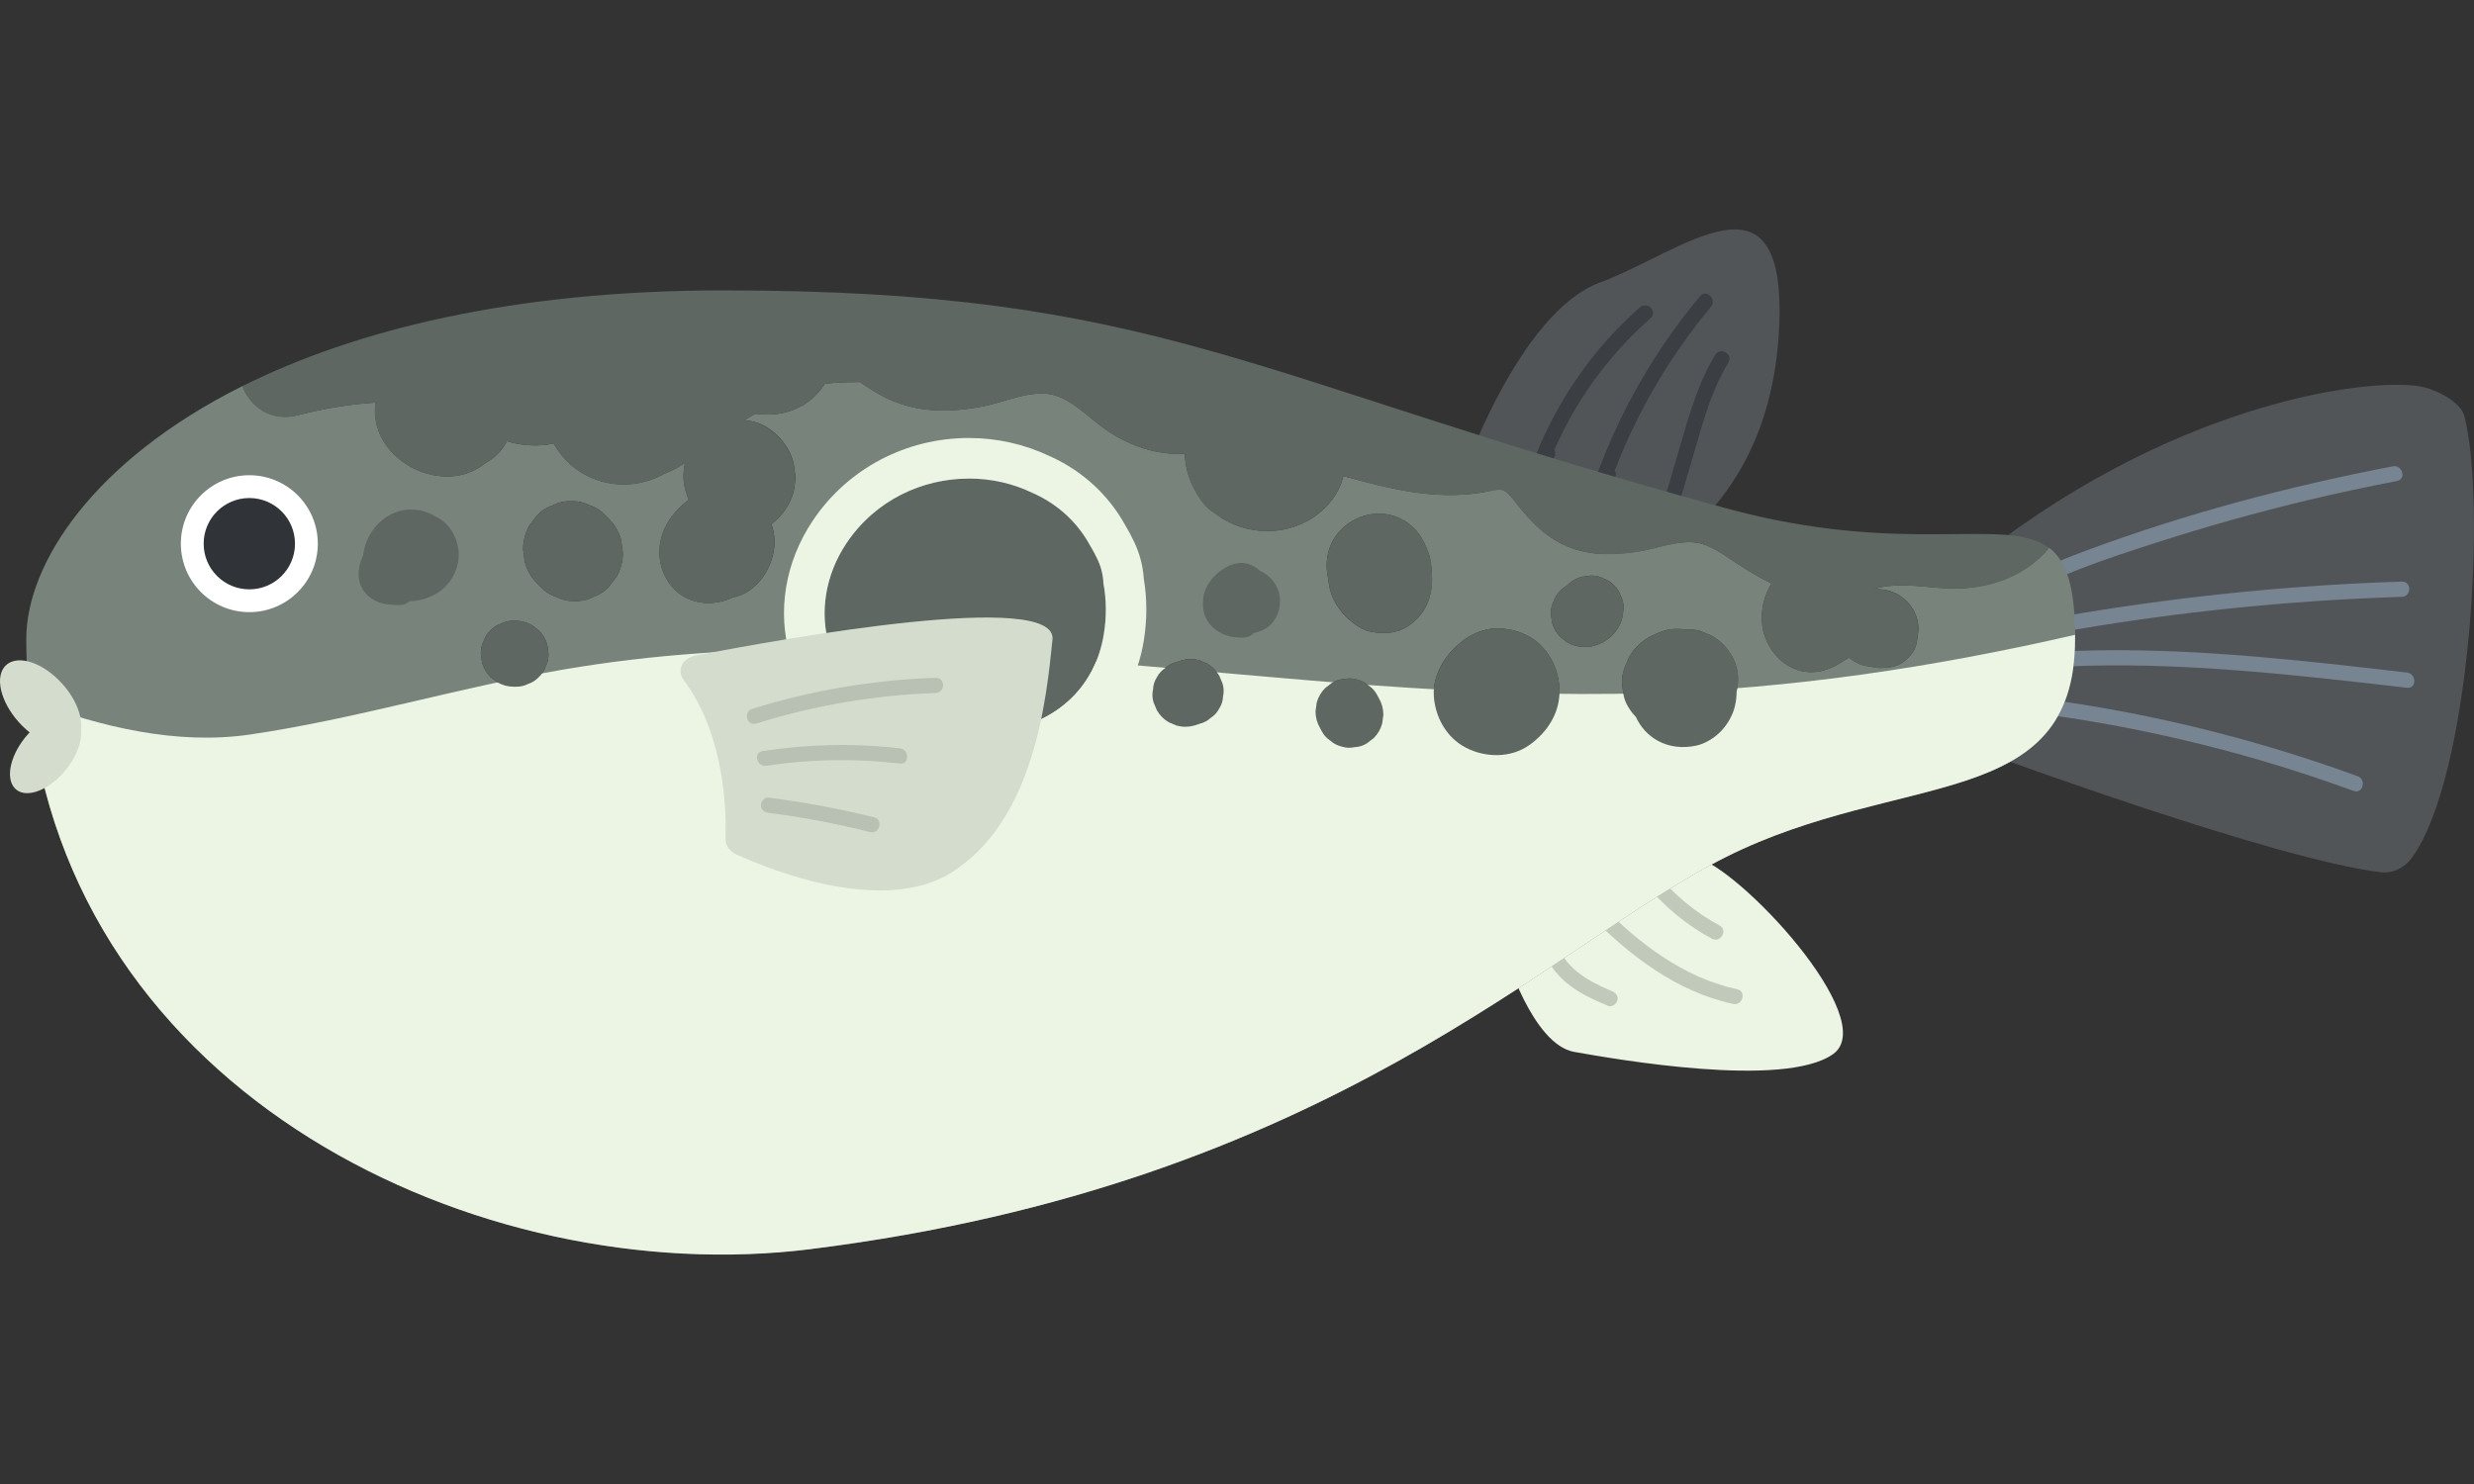
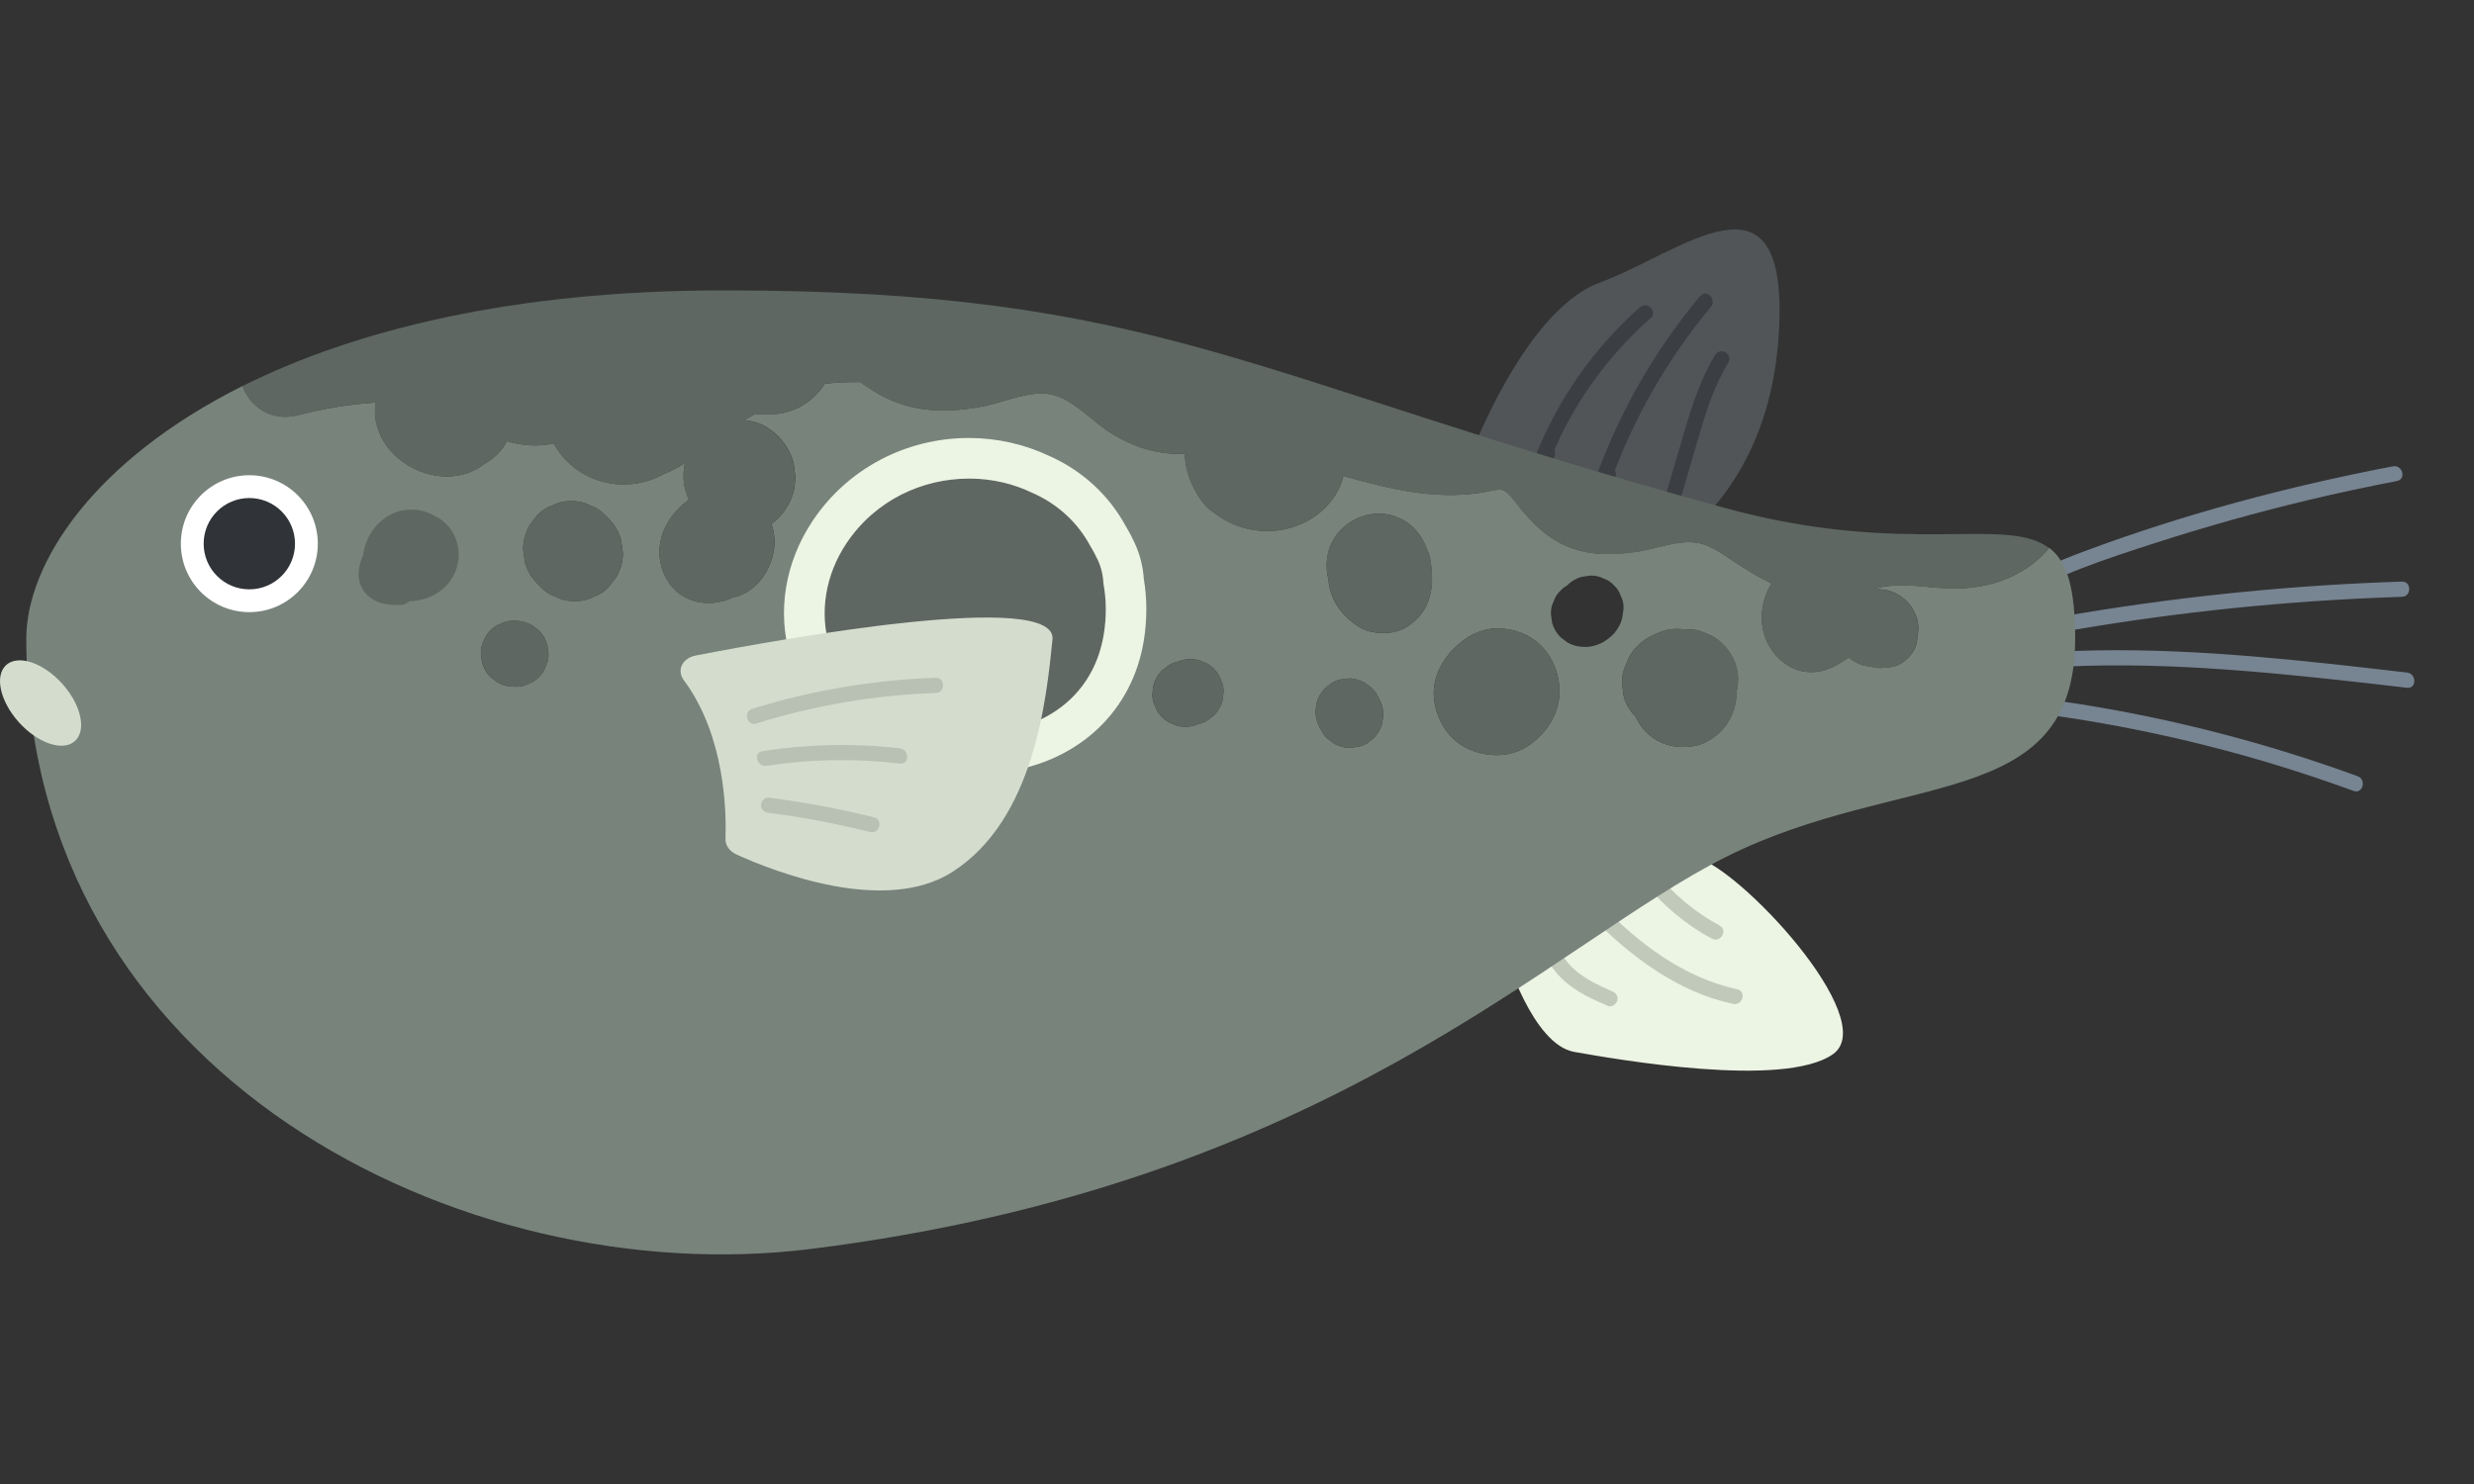
<svg xmlns="http://www.w3.org/2000/svg" id="_レイヤー_1" data-name="レイヤー_1" width="500" height="300" viewBox="0 0 500 300">
  <rect x="0" y="0" width="500" height="300" fill="#333333" stroke="none" />
  <defs>
    <style>
      .cls-1 {
        fill: #d4ddcd;
      }

      .cls-2 {
        fill: #b9c1b4;
      }

      .cls-3 {
        fill: #fff;
      }

      .cls-4 {
        fill: none;
      }

      .cls-5 {
        fill: #303337;
      }

      .cls-6 {
        fill: #78837c;
      }

      .cls-7 {
        fill: #5e6762;
      }

      .cls-8 {
        fill: #c1c9bb;
      }

      .cls-9 {
        fill: #ecf4e3;
      }

      .cls-10 {
        fill: #778492;
      }

      .cls-11 {
        fill: #3b3e42;
      }

      .cls-12 {
        fill: #515558;
      }
    </style>
  </defs>
  <g>
    <g>
      <path class="cls-12" d="M295.43,96.58s11.52-33.45,27.93-39.47,37.62-24.84,36.23,8.62q-1.39,33.46-28.38,49.35" />
      <path class="cls-11" d="M331.43,62.12c-9.25,8.15-16.42,18.41-21.02,29.84-.48,1.2,1.22,2.51,2.26,1.74.33-.24.65-.48.98-.72,1.57-1.17.04-3.84-1.55-2.66-.33.24-.65.48-.98.72.75.58,1.51,1.16,2.26,1.74,4.4-10.93,11.39-20.7,20.23-28.48,1.49-1.31-.69-3.48-2.17-2.17h0Z" />
      <path class="cls-11" d="M343.59,59.85c-9.1,10.91-16.22,23.31-21.05,36.68-.53,1.46,1.56,2.59,2.57,1.5.34-.37.69-.74,1.03-1.11,1.35-1.45-.82-3.63-2.17-2.17-.34.37-.69.74-1.03,1.11.86.5,1.71,1,2.57,1.5,4.64-12.84,11.52-24.84,20.26-35.32,1.26-1.51-.91-3.7-2.17-2.17h0Z" />
      <path class="cls-11" d="M346.65,71.74c-2.76,4.51-4.45,9.54-5.96,14.58-1.64,5.5-3.23,11.01-4.84,16.51-.48,1.65,1.99,2.75,2.81,1.19.27-.52.54-1.03.81-1.55.92-1.75-1.73-3.31-2.66-1.55-.27.52-.54,1.03-.81,1.55l2.81,1.19c1.57-5.36,3.13-10.72,4.71-16.07,1.46-4.95,3.07-9.86,5.78-14.29,1.04-1.69-1.62-3.24-2.66-1.55h0Z" />
    </g>
    <g>
      <path class="cls-9" d="M304.21,192.74s5.48,18.42,13.95,19.91c8.46,1.49,42.32,7.45,52.27.47,9.95-6.97-19.43-38.32-27.9-39.81s-38.32,19.43-38.32,19.43Z" />
      <path class="cls-8" d="M311.72,190.89c.54,2.96,2.35,5.61,4.6,7.56,2.55,2.2,5.58,3.6,8.66,4.89.77.32,1.69-.35,1.89-1.07.24-.89-.31-1.57-1.07-1.89-4.72-1.99-10.11-4.82-11.11-10.3-.15-.82-1.14-1.28-1.89-1.07-.86.24-1.22,1.07-1.07,1.89h0Z" />
      <path class="cls-8" d="M321.37,185.05c7.99,8.16,17.52,15.45,28.9,17.9,1.93.42,2.75-2.55.82-2.97-10.89-2.35-19.9-9.3-27.55-17.11-1.39-1.42-3.56.76-2.17,2.17h0Z" />
      <path class="cls-8" d="M332.77,178.91c3.64,4.43,8.16,8.13,13.21,10.85,1.74.94,3.3-1.71,1.55-2.66-4.84-2.61-9.09-6.12-12.58-10.37-.53-.64-1.63-.55-2.17,0-.63.63-.53,1.53,0,2.17h0Z" />
    </g>
    <g>
-       <path class="cls-12" d="M481.13,176.32c-21.08-2.48-79.07-23.84-79.07-23.84l-5.13-37.44c40.69-33.37,81.1-38.83,92.27-36.91,2.78.48,8.05,2.97,8.84,5.96,4.51,17.17,1.3,72.93-10.6,89.32-1.52,2.09-3.91,3.19-6.32,2.91Z" />
      <path class="cls-10" d="M406.66,121.68c8.92-5.48,19.07-8.73,28.97-11.93,10.22-3.3,20.57-6.2,31.01-8.69,5.9-1.41,11.83-2.67,17.79-3.82,1.94-.37,1.12-3.34-.82-2.97-21.22,4.07-42.31,9.67-62.56,17.25-5.51,2.06-10.93,4.42-15.96,7.5-1.68,1.03-.14,3.7,1.55,2.66h0Z" />
      <path class="cls-10" d="M403.86,130.18c20.97-4.26,42.21-7.15,63.56-8.62,6-.41,12-.71,18.01-.91,1.97-.06,1.98-3.14,0-3.08-21.58.7-43.11,2.82-64.41,6.33-6.01.99-12,2.1-17.98,3.31-1.94.39-1.12,3.36.82,2.97h0Z" />
      <path class="cls-10" d="M406.67,135.54c20.74-2.13,41.68-.63,62.35,1.54,5.82.61,11.63,1.28,17.45,1.96,1.96.23,1.95-2.85,0-3.08-20.69-2.4-41.47-4.8-62.33-4.49-5.83.09-11.66.4-17.46.99-1.95.2-1.97,3.28,0,3.08h0Z" />
      <path class="cls-10" d="M403.31,143.22c19.21,1.96,38.22,5.79,56.69,11.42,5.27,1.61,10.49,3.36,15.67,5.25,1.86.68,2.66-2.29.82-2.97-18.42-6.73-37.48-11.67-56.86-14.69-5.42-.84-10.86-1.54-16.32-2.1-1.97-.2-1.95,2.88,0,3.08h0Z" />
    </g>
    <path class="cls-6" d="M414.12,110.76c-4.2,5.15-10.89,8.02-18.29,8.2-5.67.14-11.15-1.5-16.72-.01-.1.03-.2.05-.29.08.02.04.04.09.05.13.07,0,.14-.02.2-.02,4.48-.33,8.63,3.4,8.64,7.9,0,.57-.07,1.13-.19,1.69-.03.46-.09.91-.19,1.37-.39,1.7-1.64,3.07-3.06,3.98-.94.6-2.18.89-3.38.89-.96.13-1.92.06-2.81-.23-.48-.04-.97-.12-1.44-.23-1.06-.24-2.09-.87-2.95-1.58-.37.25-.76.47-1.15.68-1.87,1.33-4.13,2.24-6.37,2.26-3.38.04-6.21-1.77-8.1-4.48-2.81-4.01-2.52-9.4-.04-13.44-2.31-1.11-4.51-2.46-6.65-3.82-2.58-1.65-5.43-3.98-8.54-4.43-3.73-.55-7.85,1.19-11.49,1.76-4.65.73-9.25.95-13.75-.69-4.81-1.76-7.99-5.08-11.1-8.98-2.99-3.76-2.62-2.89-7.48-2.16-9.41,1.42-18.5-.91-27.52-3.4-.92,3.87-3.73,7.14-7.28,9.08-6.05,3.3-13.61,2.5-18.8-1.65-.62-.38-1.19-.83-1.69-1.37-.84-.89-1.52-1.88-2.06-2.93-.02-.04-.05-.08-.08-.12-1.34-2.32-2.04-4.92-2.15-7.55-5.67.37-11.13-1.57-15.8-4.74-3.37-2.29-6.89-6.24-10.95-7.17-4.46-1.02-9.73,1.54-14.05,2.37-6.7,1.28-13.11,1.32-19.38-1.63-1.92-.9-3.68-2.09-5.43-3.29-2.41-.01-4.82.05-7.16.36-3.24,5.07-8.59,6.81-14.03,6.04-.72.41-1.48.9-2.19,1.3,1.54.17,3.02.54,4.39,1.37,1.85,1.13,2.89,2.2,4.09,3.97.66.97,1.1,2.08,1.42,3.2.1.49.17.99.21,1.49.09.49.15.99.19,1.49-.01.92-.28,2.66-.37,2.98-.75,2.64-2.3,4.89-4.47,6.5.38,1.08.6,2.23.62,3.4.1,4.75-3.14,10.2-7.99,11.34-.12.03-.24.04-.37.06-4.03,2.03-9.28,1.47-12.32-2.08-3.29-3.84-3.36-9.38-.57-13.54,1.04-1.55,2.38-2.95,3.91-4.05-.1-.27-.21-.53-.28-.8-.02-.06-.02-.13-.04-.19-.83-2.01-.92-4.33-.43-6.49-1.35.92-2.8,1.67-4.3,2.23-3.67,2.08-8.16,2.68-12.33,1.56-4.56-1.23-7.9-4.13-9.89-7.72-3.12.66-6.4.47-9.5-.46-.09.18-.18.36-.28.54-.99,1.71-2.51,3.08-4.27,4.05-8.28,6.55-22.55-.45-22.08-11.29.02-.38.05-.75.1-1.12-5.25.35-10.43,1.2-15.6,2.53-5.56,1.44-9.65-1.71-11.29-5.86-30.2,15.11-43.69,35.98-43.69,51.1,0,88.1,88.1,132.15,158.58,123.34,104.91-13.11,149.77-61.67,185.02-79.29,35.24-17.62,70.48-8.81,70.48-44.05,0-10.32-1.64-15.66-5.25-18.4ZM110.28,134.73c-.27.83-.73,1.54-1.38,2.14-.6.65-1.32,1.11-2.14,1.38-.79.42-1.65.61-2.57.57h-.35c-1.2,0-2.32-.31-3.36-.91l-1.35-1.04c-.83-.83-1.4-1.81-1.71-2.94-.08-.59-.16-1.18-.24-1.77-.03-.92.16-1.77.57-2.57.27-.83.73-1.54,1.38-2.14.6-.65,1.32-1.11,2.14-1.38.79-.42,1.65-.61,2.57-.57h.35c1.2,0,2.32.31,3.36.91.45.35.9.69,1.35,1.04.83.83,1.4,1.81,1.71,2.94.08.59.16,1.18.24,1.77.03.92-.16,1.77-.57,2.57ZM124.55,116.68c-.51.66-1.02,1.31-1.52,1.97-.88.95-1.93,1.62-3.13,2.01-1.16.61-2.41.89-3.75.84-1.34.05-2.59-.23-3.75-.84-1.21-.39-2.25-1.06-3.13-2.01-.23-.23-.47-.47-.7-.7-1.21-1.21-2.04-2.65-2.5-4.3-.12-.86-.23-1.73-.35-2.59,0-1.76.45-3.4,1.33-4.92.51-.66,1.02-1.31,1.52-1.97.88-.95,1.93-1.62,3.13-2.01,1.16-.61,2.41-.89,3.75-.84,1.34-.05,2.59.23,3.75.84,1.21.39,2.25,1.06,3.13,2.01.23.23.47.47.7.7,1.21,1.22,2.04,2.65,2.51,4.3.12.86.23,1.73.35,2.59,0,1.76-.45,3.4-1.33,4.92ZM247.17,140.79c-.04.89-.3,1.71-.79,2.48-.42.78-.99,1.4-1.72,1.87-.64.59-1.4.99-2.27,1.19-.35.12-.7.23-1.06.35-1.18.32-2.36.32-3.54,0-.53-.22-1.06-.45-1.59-.67-1-.59-1.8-1.39-2.39-2.39-.22-.53-.45-1.06-.67-1.59-.28-.89-.32-1.77-.12-2.66.04-.89.3-1.71.79-2.48.42-.78.99-1.4,1.72-1.87.64-.59,1.4-.99,2.27-1.19.35-.12.7-.23,1.05-.35,1.18-.32,2.36-.32,3.54,0,.53.22,1.06.45,1.59.67,1,.59,1.8,1.39,2.39,2.39.22.53.45,1.06.67,1.59.28.89.32,1.77.12,2.66ZM279.34,146.28c-.32,1.13-.89,2.11-1.71,2.94-.45.35-.9.69-1.35,1.04-.76.49-1.59.75-2.48.79-.89.2-1.77.16-2.66-.12-.87-.21-1.62-.6-2.27-1.19-.73-.47-1.3-1.09-1.72-1.87-.12-.23-.25-.46-.37-.69-.6-1.04-.91-2.16-.91-3.36.08-.59.16-1.18.24-1.77.32-1.13.89-2.11,1.71-2.94.45-.35.9-.69,1.35-1.04.76-.49,1.59-.75,2.48-.79.89-.2,1.77-.16,2.66.12.87.21,1.62.6,2.27,1.19.73.47,1.3,1.09,1.72,1.87.12.23.25.46.37.69.6,1.04.91,2.16.91,3.36-.08.59-.16,1.18-.24,1.77ZM288.88,120.86c-.71,2.5-2.33,4.44-4.48,5.82-2.21,1.43-5.01,1.55-7.51.98-1.2-.27-2.39-.92-3.44-1.76-2.3-1.72-4.03-4.1-4.7-6.94-.14-.61-.24-1.22-.28-1.83-.69-2.76-.39-5.74,1.13-8.22,2.94-4.77,9.31-6.58,14.2-3.66,2.06,1.23,3.43,3.01,4.35,5.18.36.86.72,1.61.88,2.52.21,1.16.34,2.33.36,3.5,0,.12.02.24.02.36.07,1.35-.17,2.75-.54,4.05ZM309.1,150.6c-3.76,2.68-8.88,2.6-12.86.54-3.94-2.04-6.26-6.28-6.47-10.62-.18-3.76,1.9-7.5,4.64-9.96.2-.18.41-.35.62-.52.08-.07.16-.13.24-.2.01,0,.02-.02.03-.03.84-.71,1.75-1.28,2.72-1.71.16-.07.32-.14.48-.21.06-.02.12-.05.18-.07,1.19-.48,2.47-.78,3.84-.81.6-.01,1.19.05,1.77.14,1.53.18,3.06.63,4.49,1.39,3.96,2.12,6.2,6.34,6.39,10.74.2,4.68-2.38,8.71-6.07,11.33ZM325.71,128.55c-1.06.94-1.95,1.52-3.33,1.93-.73.21-1.52.37-2.28.29-1.2,0-2.32-.31-3.36-.91l-1.35-1.04c-.83-.83-1.4-1.81-1.71-2.94-.08-.59-.16-1.18-.24-1.77-.03-.92.16-1.77.57-2.57.27-.83.73-1.54,1.38-2.15.39-.42.83-.75,1.31-1.01.02-.02.04-.05.05-.07.83-.83,1.81-1.4,2.94-1.71.59-.08,1.18-.16,1.77-.24.92-.03,1.77.16,2.57.57.83.27,1.54.73,2.14,1.38.65.6,1.11,1.32,1.38,2.14.42.79.61,1.65.57,2.57-.19,1.59-.22,2.38-1.04,3.79-.37.64-.82,1.25-1.38,1.74ZM350.96,139.8c-.01.98-.12,1.96-.35,2.95-.42,1.84-1.49,3.68-2.79,5.04-1.26,1.32-3.19,2.54-4.98,2.93-2.69.59-5.46.34-7.89-1.01-1.92-1.07-3.46-2.79-4.37-4.8-.57-.58-1.06-1.21-1.44-1.85-.71-1.12-1.1-2.33-1.16-3.62-.29-1.29-.23-2.59.17-3.88.01-.12.04-.24.09-.35.33-.78.65-1.55.98-2.33.47-.83.97-1.56,1.7-2.27,1.2-1.18,2.24-1.83,3.7-2.45,1.58-.67,2.55-1.03,4.47-1.02.6,0,1.13.06,1.65.14.99-.1,1.99,0,2.98.32.78.33,1.55.65,2.33.98,2.35,1.38,4.17,3.63,4.88,6.27.44,1.65.42,3.34.02,4.94Z" />
    <path class="cls-4" d="M399.22,98.76c.34-.35.18-.74,0,0h0Z" />
    <path class="cls-4" d="M399.06,99.78c.02-.24.06-.47.09-.7-.03.19-.07.41-.09.7Z" />
    <path class="cls-6" d="M107.7,70.7s-.02,0-.03.01h.13s-.07,0-.1-.01Z" />
    <path class="cls-7" d="M123.03,104.88c-.23-.23-.47-.47-.7-.7-.88-.95-1.93-1.62-3.13-2.01-1.16-.61-2.41-.89-3.75-.84-1.34-.05-2.59.23-3.75.84-1.21.39-2.25,1.06-3.13,2.01-.51.66-1.02,1.31-1.52,1.97-.88,1.52-1.32,3.16-1.33,4.92.12.86.23,1.73.35,2.59.46,1.65,1.3,3.08,2.5,4.3.23.23.47.47.7.7.88.95,1.93,1.62,3.13,2.01,1.16.61,2.41.89,3.75.84,1.34.05,2.59-.23,3.75-.84,1.21-.39,2.25-1.06,3.13-2.01.51-.66,1.02-1.31,1.52-1.97.88-1.52,1.32-3.16,1.33-4.92-.12-.86-.23-1.73-.35-2.59-.46-1.65-1.3-3.08-2.51-4.3Z" />
    <path class="cls-7" d="M289.04,112.95c-.16-.91-.52-1.67-.88-2.52-.91-2.16-2.29-3.95-4.35-5.18-4.89-2.92-11.26-1.11-14.2,3.66-1.53,2.48-1.82,5.46-1.13,8.22.05.61.14,1.23.28,1.83.67,2.84,2.4,5.22,4.7,6.94,1.04.84,2.24,1.49,3.44,1.76,2.49.57,5.29.45,7.51-.98,2.14-1.38,3.77-3.32,4.48-5.82.37-1.3.61-2.7.54-4.05,0-.12-.02-.24-.02-.36-.02-1.17-.15-2.34-.36-3.5Z" />
-     <path class="cls-7" d="M327.55,120.45c-.27-.83-.73-1.54-1.38-2.14-.6-.65-1.32-1.11-2.14-1.38-.79-.42-1.65-.61-2.57-.57-.59.08-1.18.16-1.77.24-1.13.32-2.11.89-2.94,1.71-.02.02-.04.05-.05.07-.48.26-.92.59-1.31,1.01-.65.6-1.11,1.32-1.38,2.15-.42.79-.61,1.65-.57,2.57.08.59.16,1.18.24,1.77.32,1.13.89,2.11,1.71,2.94l1.35,1.04c1.04.6,2.16.91,3.36.91.76.08,1.55-.07,2.28-.29,1.38-.4,2.27-.99,3.33-1.93.55-.49,1-1.11,1.38-1.74.82-1.41.84-2.2,1.04-3.79.03-.92-.16-1.77-.57-2.57Z" />
-     <path class="cls-9" d="M163.87,252.51c104.91-13.11,149.77-61.67,185.02-79.29,35.24-17.62,70.48-8.81,70.48-44.05,0-.29,0-.56,0-.84-28.36,6.54-57.2,10.88-86.26,11.78-73.21,2.28-146.99-17.14-219.18-4.77-21.26,3.64-42,10-63.34,13.14-14.78,2.18-30.15-1.47-44.7-6.95,7.81,79.84,90.88,119.37,157.99,110.99Z" />
    <circle class="cls-3" cx="50.39" cy="109.91" r="13.84" />
    <circle class="cls-5" cx="50.39" cy="109.91" r="9.23" />
    <g>
      <path class="cls-7" d="M221.84,113.12c-.47-1.01-.99-1.96-1.55-2.88-2.4-4.39-6.13-8.05-11.18-10.41-.11-.05-.23-.1-.35-.15-12.52-6.11-29.11-2.72-37.7,10.14-4.24,6.35-5.53,14.06-3.39,20.9.08.37.14.73.24,1.1,2.5,9.4,11.36,14.63,20.56,15.81,4.44.89,9.09.93,13.56.28,10.96-1.6,19.21-8.49,21.04-19.7.58-3.52.54-7.01-.08-10.32-.05-1.6-.44-3.24-1.16-4.78Z" />
      <path class="cls-9" d="M195.82,96.74c4.47,0,8.92.98,12.94,2.95.11.05.23.09.35.15,5.05,2.35,8.78,6.01,11.18,10.41.55.92,1.08,1.87,1.55,2.88.71,1.54,1.11,3.18,1.16,4.78.62,3.3.66,6.79.08,10.32-1.83,11.21-10.08,18.1-21.04,19.7-2,.29-4.03.44-6.07.44-2.52,0-5.04-.23-7.5-.72-9.2-1.18-18.07-6.41-20.56-15.81-.1-.36-.16-.73-.24-1.1-2.13-6.85-.85-14.55,3.39-20.9,5.83-8.72,15.33-13.09,24.75-13.09M195.82,88.54c-12.77,0-24.57,6.25-31.57,16.73-5.59,8.37-7.23,18.35-4.54,27.47.06.32.15.73.27,1.19,3.08,11.62,13.48,19.95,27.16,21.8,2.85.55,5.81.83,8.82.83,2.4,0,4.84-.18,7.25-.53,14.93-2.18,25.64-12.33,27.95-26.49.69-4.24.69-8.46,0-12.57-.16-2.49-.79-4.94-1.88-7.29-.53-1.14-1.14-2.3-1.88-3.53-3.34-6.03-8.46-10.78-14.83-13.75-.14-.07-.29-.13-.44-.19-5.01-2.4-10.65-3.67-16.32-3.67h0Z" />
    </g>
    <path class="cls-7" d="M60.27,83.92c5.17-1.34,10.35-2.18,15.6-2.53-.05.37-.09.74-.1,1.12-.47,10.85,13.8,17.84,22.08,11.29,1.76-.96,3.27-2.34,4.27-4.05.1-.18.19-.36.28-.54,3.1.93,6.38,1.12,9.5.46,1.98,3.59,5.33,6.49,9.89,7.72,4.17,1.12,8.66.52,12.33-1.56,1.51-.56,2.95-1.31,4.3-2.23-.5,2.15-.4,4.48.43,6.49.02.06.02.13.04.19.07.27.18.54.28.8-1.53,1.1-2.87,2.5-3.91,4.05-2.78,4.15-2.72,9.69.57,13.54,3.04,3.56,8.29,4.11,12.32,2.08.12-.02.24-.03.37-.06,4.86-1.14,8.09-6.59,7.99-11.34-.02-1.17-.24-2.32-.62-3.4,2.17-1.61,3.72-3.86,4.47-6.5.09-.32.36-2.06.37-2.98-.04-.5-.11-1-.19-1.49-.04-.5-.11-1-.21-1.49-.32-1.12-.76-2.24-1.42-3.2-1.2-1.77-2.24-2.83-4.09-3.97-1.37-.84-2.85-1.21-4.39-1.37.7-.4,1.47-.89,2.19-1.3,5.44.77,10.79-.97,14.03-6.04,2.35-.32,4.75-.37,7.16-.36,1.75,1.2,3.51,2.39,5.43,3.29,6.27,2.95,12.68,2.91,19.38,1.63,4.33-.83,9.6-3.4,14.05-2.37,4.06.93,7.58,4.88,10.95,7.17,4.67,3.17,10.12,5.1,15.8,4.74.11,2.63.81,5.24,2.15,7.55.02.04.05.08.08.12.54,1.05,1.23,2.04,2.06,2.93.5.53,1.07.99,1.69,1.37,5.19,4.15,12.75,4.95,18.8,1.65,3.55-1.94,6.37-5.21,7.28-9.08,9.01,2.5,18.1,4.83,27.52,3.4,4.86-.74,4.49-1.6,7.48,2.16,3.1,3.9,6.28,7.22,11.1,8.98,4.5,1.64,9.1,1.42,13.75.69,3.64-.57,7.77-2.31,11.49-1.76,3.11.46,5.96,2.78,8.54,4.43,2.14,1.37,4.35,2.71,6.65,3.82-2.48,4.04-2.77,9.43.04,13.44,1.9,2.7,4.72,4.52,8.1,4.48,2.25-.03,4.5-.93,6.37-2.26.39-.21.78-.43,1.15-.68.86.71,1.89,1.34,2.95,1.58.48.11.96.18,1.44.23.89.3,1.85.37,2.81.23,1.2,0,2.44-.29,3.38-.89,1.42-.92,2.68-2.28,3.06-3.98.1-.45.17-.91.19-1.37.12-.55.19-1.12.19-1.69,0-4.51-4.16-8.23-8.64-7.9-.07,0-.14.02-.2.02-.02-.04-.04-.09-.05-.13.1-.03.19-.05.29-.08,5.58-1.49,11.06.16,16.72.01,7.41-.19,14.1-3.06,18.29-8.2-8.7-6.62-28.88,1.89-65.24-8.03-96.91-26.43-114.53-44.05-202.64-44.05-42.7,0-74.67,8.08-97.28,19.38,1.65,4.14,5.73,7.29,11.29,5.86ZM107.7,70.7s.07,0,.1.01h-.13s.02,0,.03-.01Z" />
    <g>
      <path class="cls-1" d="M138.19,137.49c-1.47-1.98-.32-4.44,2.41-4.97,18.17-3.52,73.13-13.36,72.11-3.23-1.23,12.13-3.68,36.4-20.24,46.98-13.72,8.77-36.28-.19-43.6-3.52-1.44-.65-2.3-1.89-2.25-3.18.2-5.47-.06-20.82-8.43-32.08Z" />
      <path class="cls-2" d="M152.84,146.27c11.77-3.68,23.96-5.76,36.28-6.17,1.97-.07,1.98-3.14,0-3.08-12.58.42-25.08,2.52-37.1,6.28-1.88.59-1.08,3.56.82,2.97h0Z" />
      <path class="cls-2" d="M154.92,154.81c8.92-1.38,18-1.5,26.95-.45,1.96.23,1.95-2.85,0-3.08-9.25-1.08-18.57-.86-27.77.56-1.95.3-1.12,3.27.82,2.97h0Z" />
      <path class="cls-2" d="M155.32,164.32c6.91.88,13.76,2.19,20.52,3.88,1.92.48,2.74-2.49.82-2.97-7.03-1.75-14.15-3.07-21.34-3.99-.83-.11-1.53.78-1.54,1.54,0,.92.72,1.43,1.54,1.54h0Z" />
    </g>
    <path class="cls-7" d="M308.78,128.54c-1.43-.76-2.95-1.22-4.49-1.39-.58-.09-1.17-.15-1.77-.14-1.38.03-2.65.33-3.84.81-.06.02-.12.05-.18.07-.16.07-.32.13-.48.21-.97.44-1.89,1.01-2.72,1.71-.01,0-.02.02-.03.03-.08.07-.16.13-.24.2-.21.17-.42.34-.62.52-2.73,2.46-4.81,6.2-4.64,9.96.21,4.34,2.53,8.58,6.47,10.62,3.98,2.06,9.1,2.14,12.86-.54,3.69-2.62,6.27-6.65,6.07-11.33-.19-4.4-2.43-8.62-6.39-10.74Z" />
    <path class="cls-7" d="M346.07,128.58c-.78-.33-1.55-.65-2.33-.98-.99-.31-1.99-.41-2.98-.32-.52-.08-1.05-.13-1.65-.14-1.92-.02-2.89.35-4.47,1.02-1.46.62-2.5,1.27-3.7,2.45-.73.72-1.23,1.44-1.7,2.27-.33.78-.65,1.55-.98,2.33-.05.11-.08.23-.09.35-.41,1.29-.46,2.59-.17,3.88.06,1.3.44,2.5,1.16,3.62.37.64.87,1.27,1.44,1.85.91,2,2.44,3.73,4.37,4.8,2.43,1.35,5.2,1.6,7.89,1.01,1.79-.39,3.72-1.61,4.98-2.93,1.3-1.37,2.37-3.2,2.79-5.04.23-.99.34-1.98.35-2.95.4-1.59.42-3.29-.02-4.94-.7-2.65-2.53-4.9-4.88-6.27Z" />
    <path class="cls-7" d="M108.9,127.45c-.45-.35-.9-.69-1.35-1.04-1.04-.6-2.16-.91-3.36-.91h-.35c-.92-.03-1.77.16-2.57.57-.83.27-1.54.73-2.14,1.38-.65.6-1.11,1.32-1.38,2.14-.42.79-.61,1.65-.57,2.57.08.59.16,1.18.24,1.77.32,1.13.89,2.11,1.71,2.94l1.35,1.04c1.04.6,2.16.91,3.36.91h.35c.92.03,1.77-.16,2.57-.57.83-.27,1.54-.73,2.14-1.38.65-.6,1.11-1.32,1.38-2.14.42-.79.61-1.65.57-2.57-.08-.59-.16-1.18-.24-1.77-.32-1.13-.89-2.11-1.71-2.94Z" />
    <path class="cls-7" d="M278.3,140.45c-.42-.78-.99-1.4-1.72-1.87-.64-.59-1.4-.99-2.27-1.19-.89-.28-1.77-.32-2.66-.12-.89.04-1.71.3-2.48.79-.45.35-.9.69-1.35,1.04-.83.83-1.4,1.81-1.71,2.94-.08.59-.16,1.18-.24,1.77,0,1.2.31,2.32.91,3.36.12.23.25.46.37.69.42.78.99,1.4,1.72,1.87.64.59,1.4.99,2.27,1.19.89.28,1.77.32,2.66.12.89-.04,1.71-.3,2.48-.79.45-.35.9-.69,1.35-1.04.83-.83,1.4-1.81,1.71-2.94.08-.59.16-1.18.24-1.77,0-1.2-.31-2.32-.91-3.36-.12-.23-.25-.46-.37-.69Z" />
    <path class="cls-7" d="M246.38,136.54c-.59-1-1.39-1.8-2.39-2.39-.53-.22-1.06-.45-1.59-.67-1.18-.32-2.36-.32-3.54,0-.35.12-.7.23-1.05.35-.87.21-1.62.6-2.27,1.19-.73.47-1.3,1.09-1.72,1.87-.49.76-.75,1.59-.79,2.48-.2.89-.16,1.77.12,2.66.22.53.45,1.06.67,1.59.59,1,1.39,1.8,2.39,2.39.53.22,1.06.45,1.59.67,1.18.32,2.36.32,3.54,0,.35-.12.7-.23,1.06-.35.87-.21,1.62-.6,2.27-1.19.73-.47,1.3-1.09,1.72-1.87.49-.76.75-1.59.79-2.48.2-.89.16-1.77-.12-2.66-.22-.53-.45-1.06-.67-1.59Z" />
  </g>
  <g>
-     <path class="cls-7" d="M258.55,120.11c-.37-1.88-1.77-3.58-3.44-4.48-.16-.09-.33-.16-.5-.24-.65-.61-1.4-1.09-2.26-1.36-2.21-.69-4.38.29-6.07,1.68-1.52,1.24-2.81,3.09-3.08,5.06-.04.28-.05.56-.05.84-.12,1.13.08,2.29.59,3.37.88,1.85,2.75,3.15,4.7,3.63.98.24,2.02.33,3.03.27.73-.04,1.44-.38,1.93-.91,1.39-.29,2.72-.9,3.65-1.97,1.43-1.66,1.92-3.76,1.5-5.9Z" />
    <path class="cls-7" d="M89.4,105.23c-.5-.38-1.03-.67-1.58-.92-.06-.04-.12-.09-.19-.12-2.87-1.59-6.37-1.58-9.2.12-2.8,1.69-4.63,4.63-5.02,7.86,0,.01,0,.02,0,.04-.09.21-.19.42-.27.62-.63,1.6-.93,3.51-.36,5.18.65,1.87,2.06,3.11,3.89,3.78,1.34.49,2.86.53,4.28.51.67,0,1.32-.3,1.8-.76,1.62-.03,3.24-.42,4.76-1.17,2.86-1.4,4.81-4.16,5.15-7.31.32-2.91-.94-6.03-3.26-7.82ZM81.59,113.4s.01-.01.02-.02c-.02.02-.03.04-.04.06,0,0,0,0,0,0,0-.02.02-.03.03-.05ZM81.59,113.44s0,0,0,0c0,0,0,0,0,0Z" />
  </g>
  <path class="cls-1" d="M11.91,137.52c4.04,4.03,5.65,9.36,3.6,11.9s-6.98,1.34-11.02-2.7c-4.04-4.03-5.65-9.36-3.6-11.9,2.05-2.54,6.98-1.34,11.02,2.7Z" />
-   <path class="cls-1" d="M12.75,156.28c-3.46,3.85-7.85,5.2-9.8,3.03-1.96-2.18-.74-7.06,2.72-10.91,3.46-3.85,7.85-5.2,9.8-3.03,1.96,2.18.74,7.06-2.72,10.91Z" />
</svg>